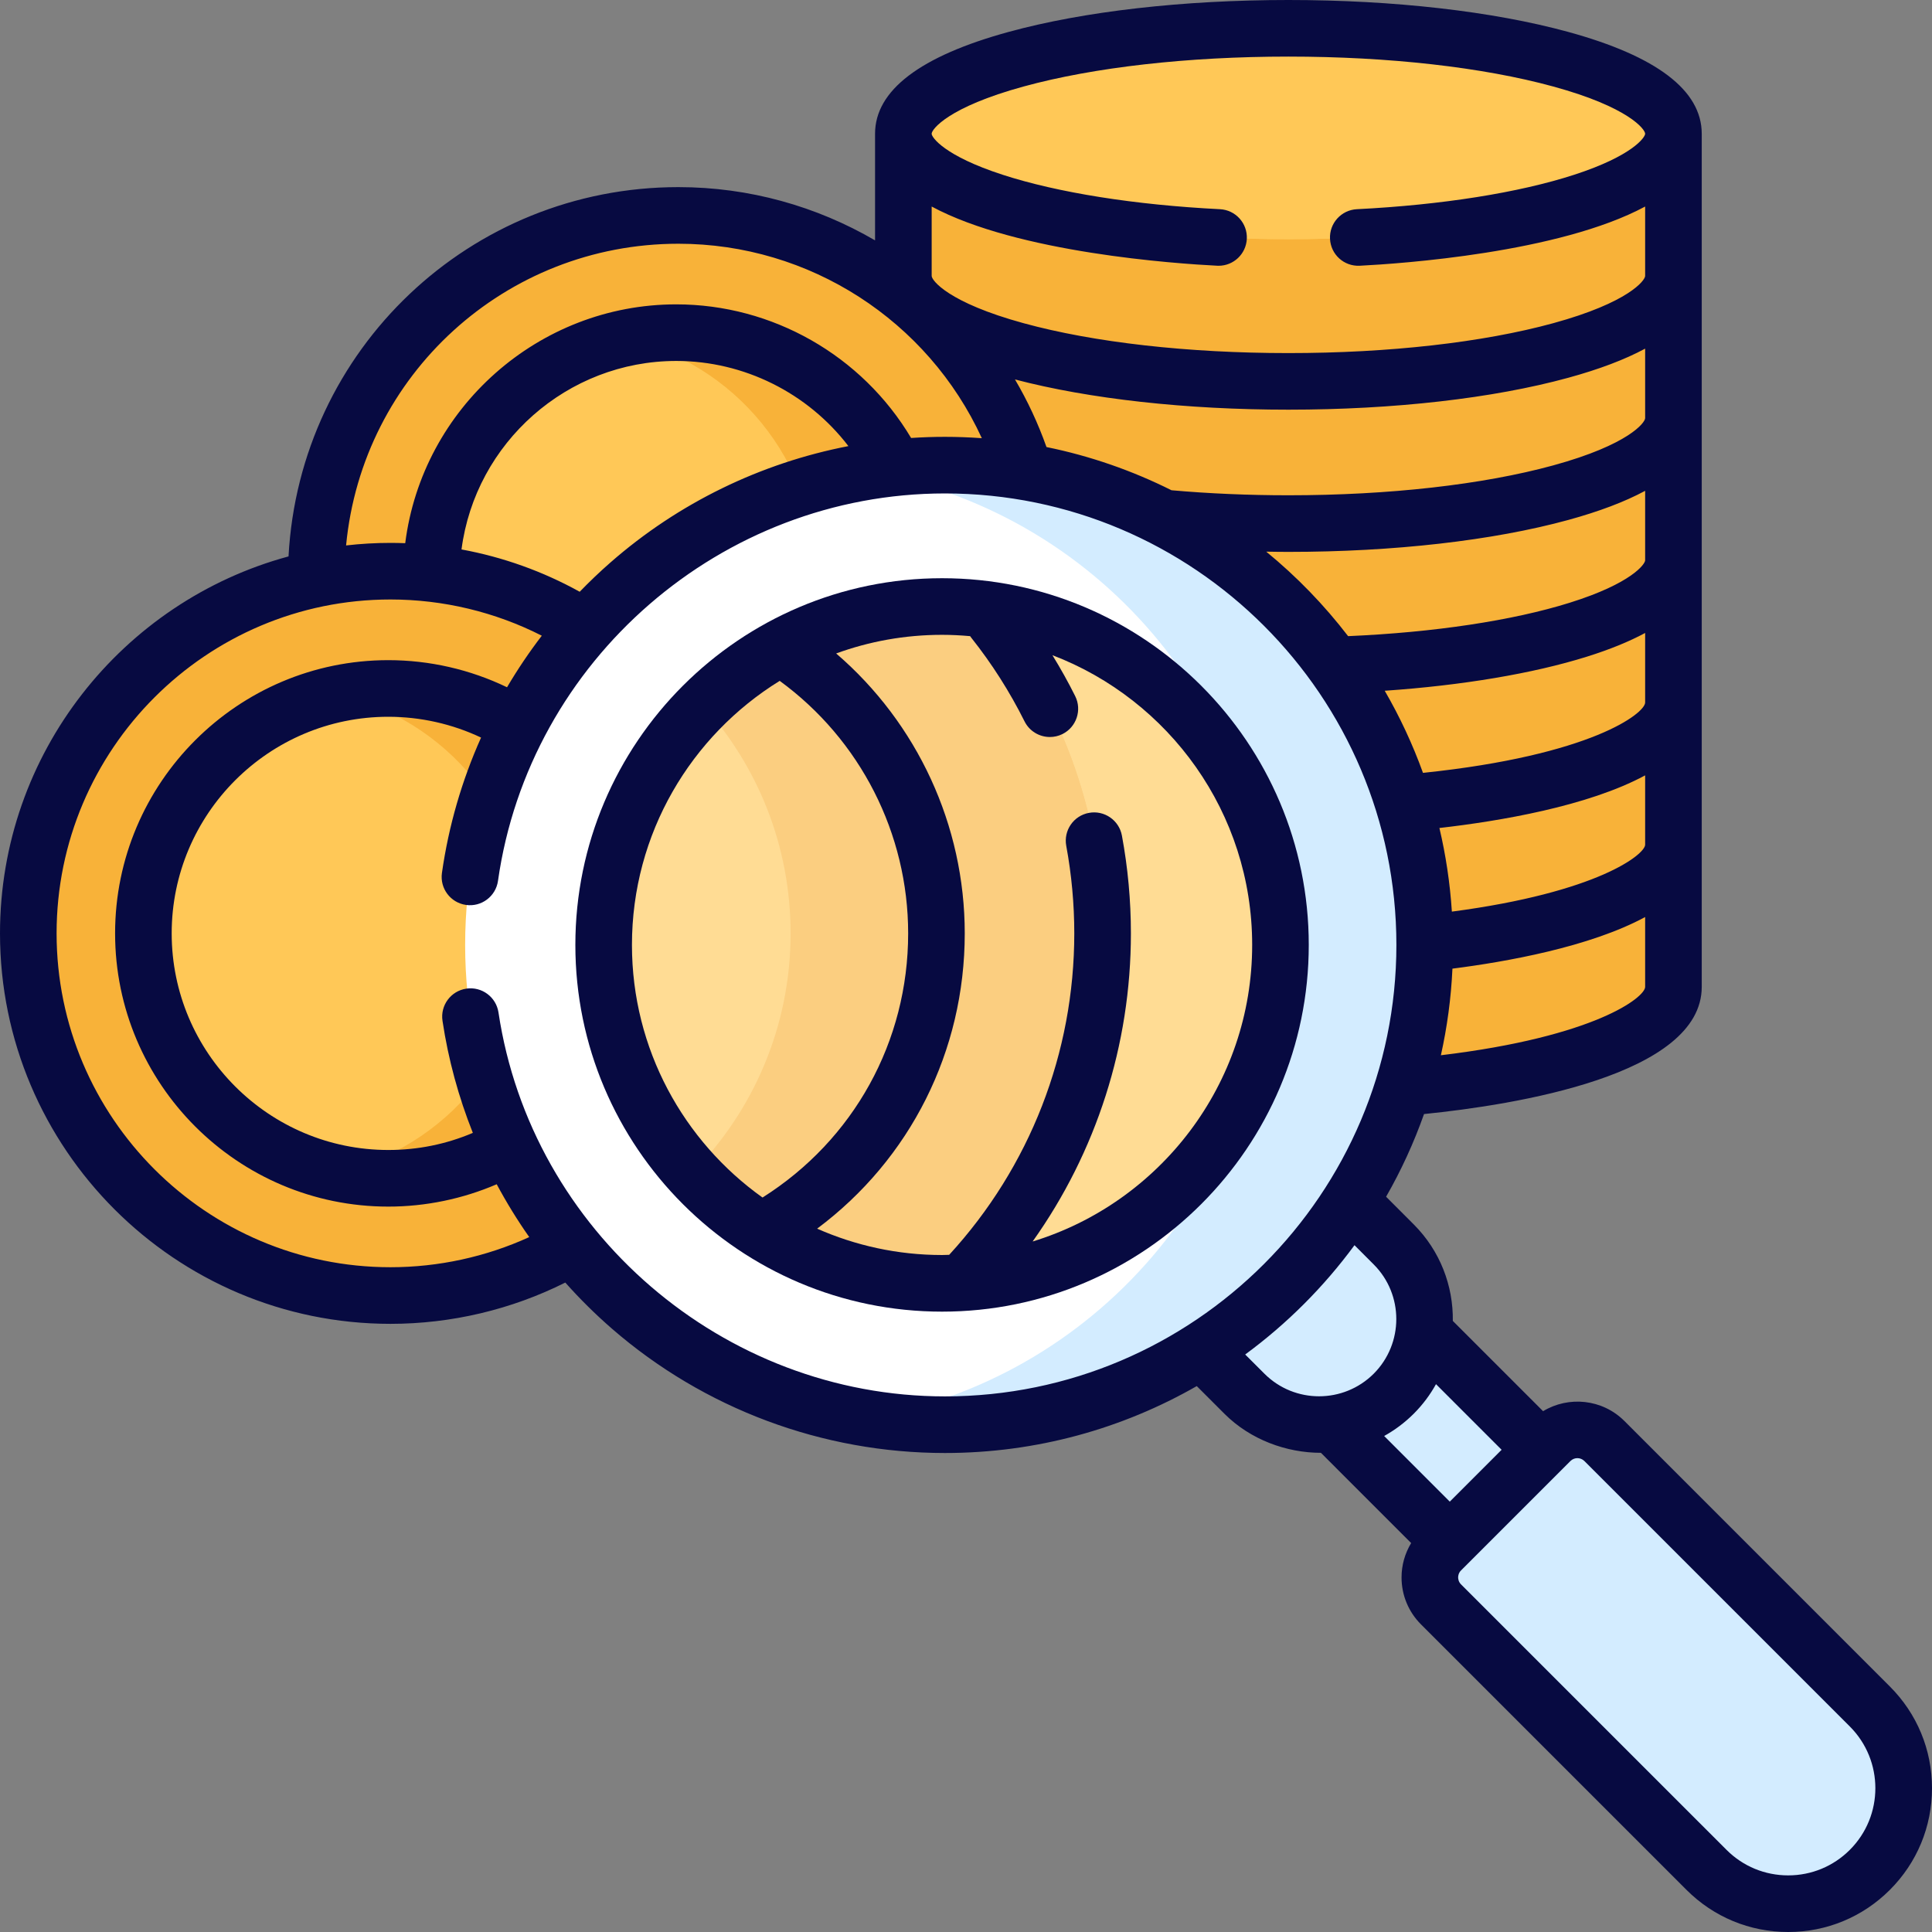
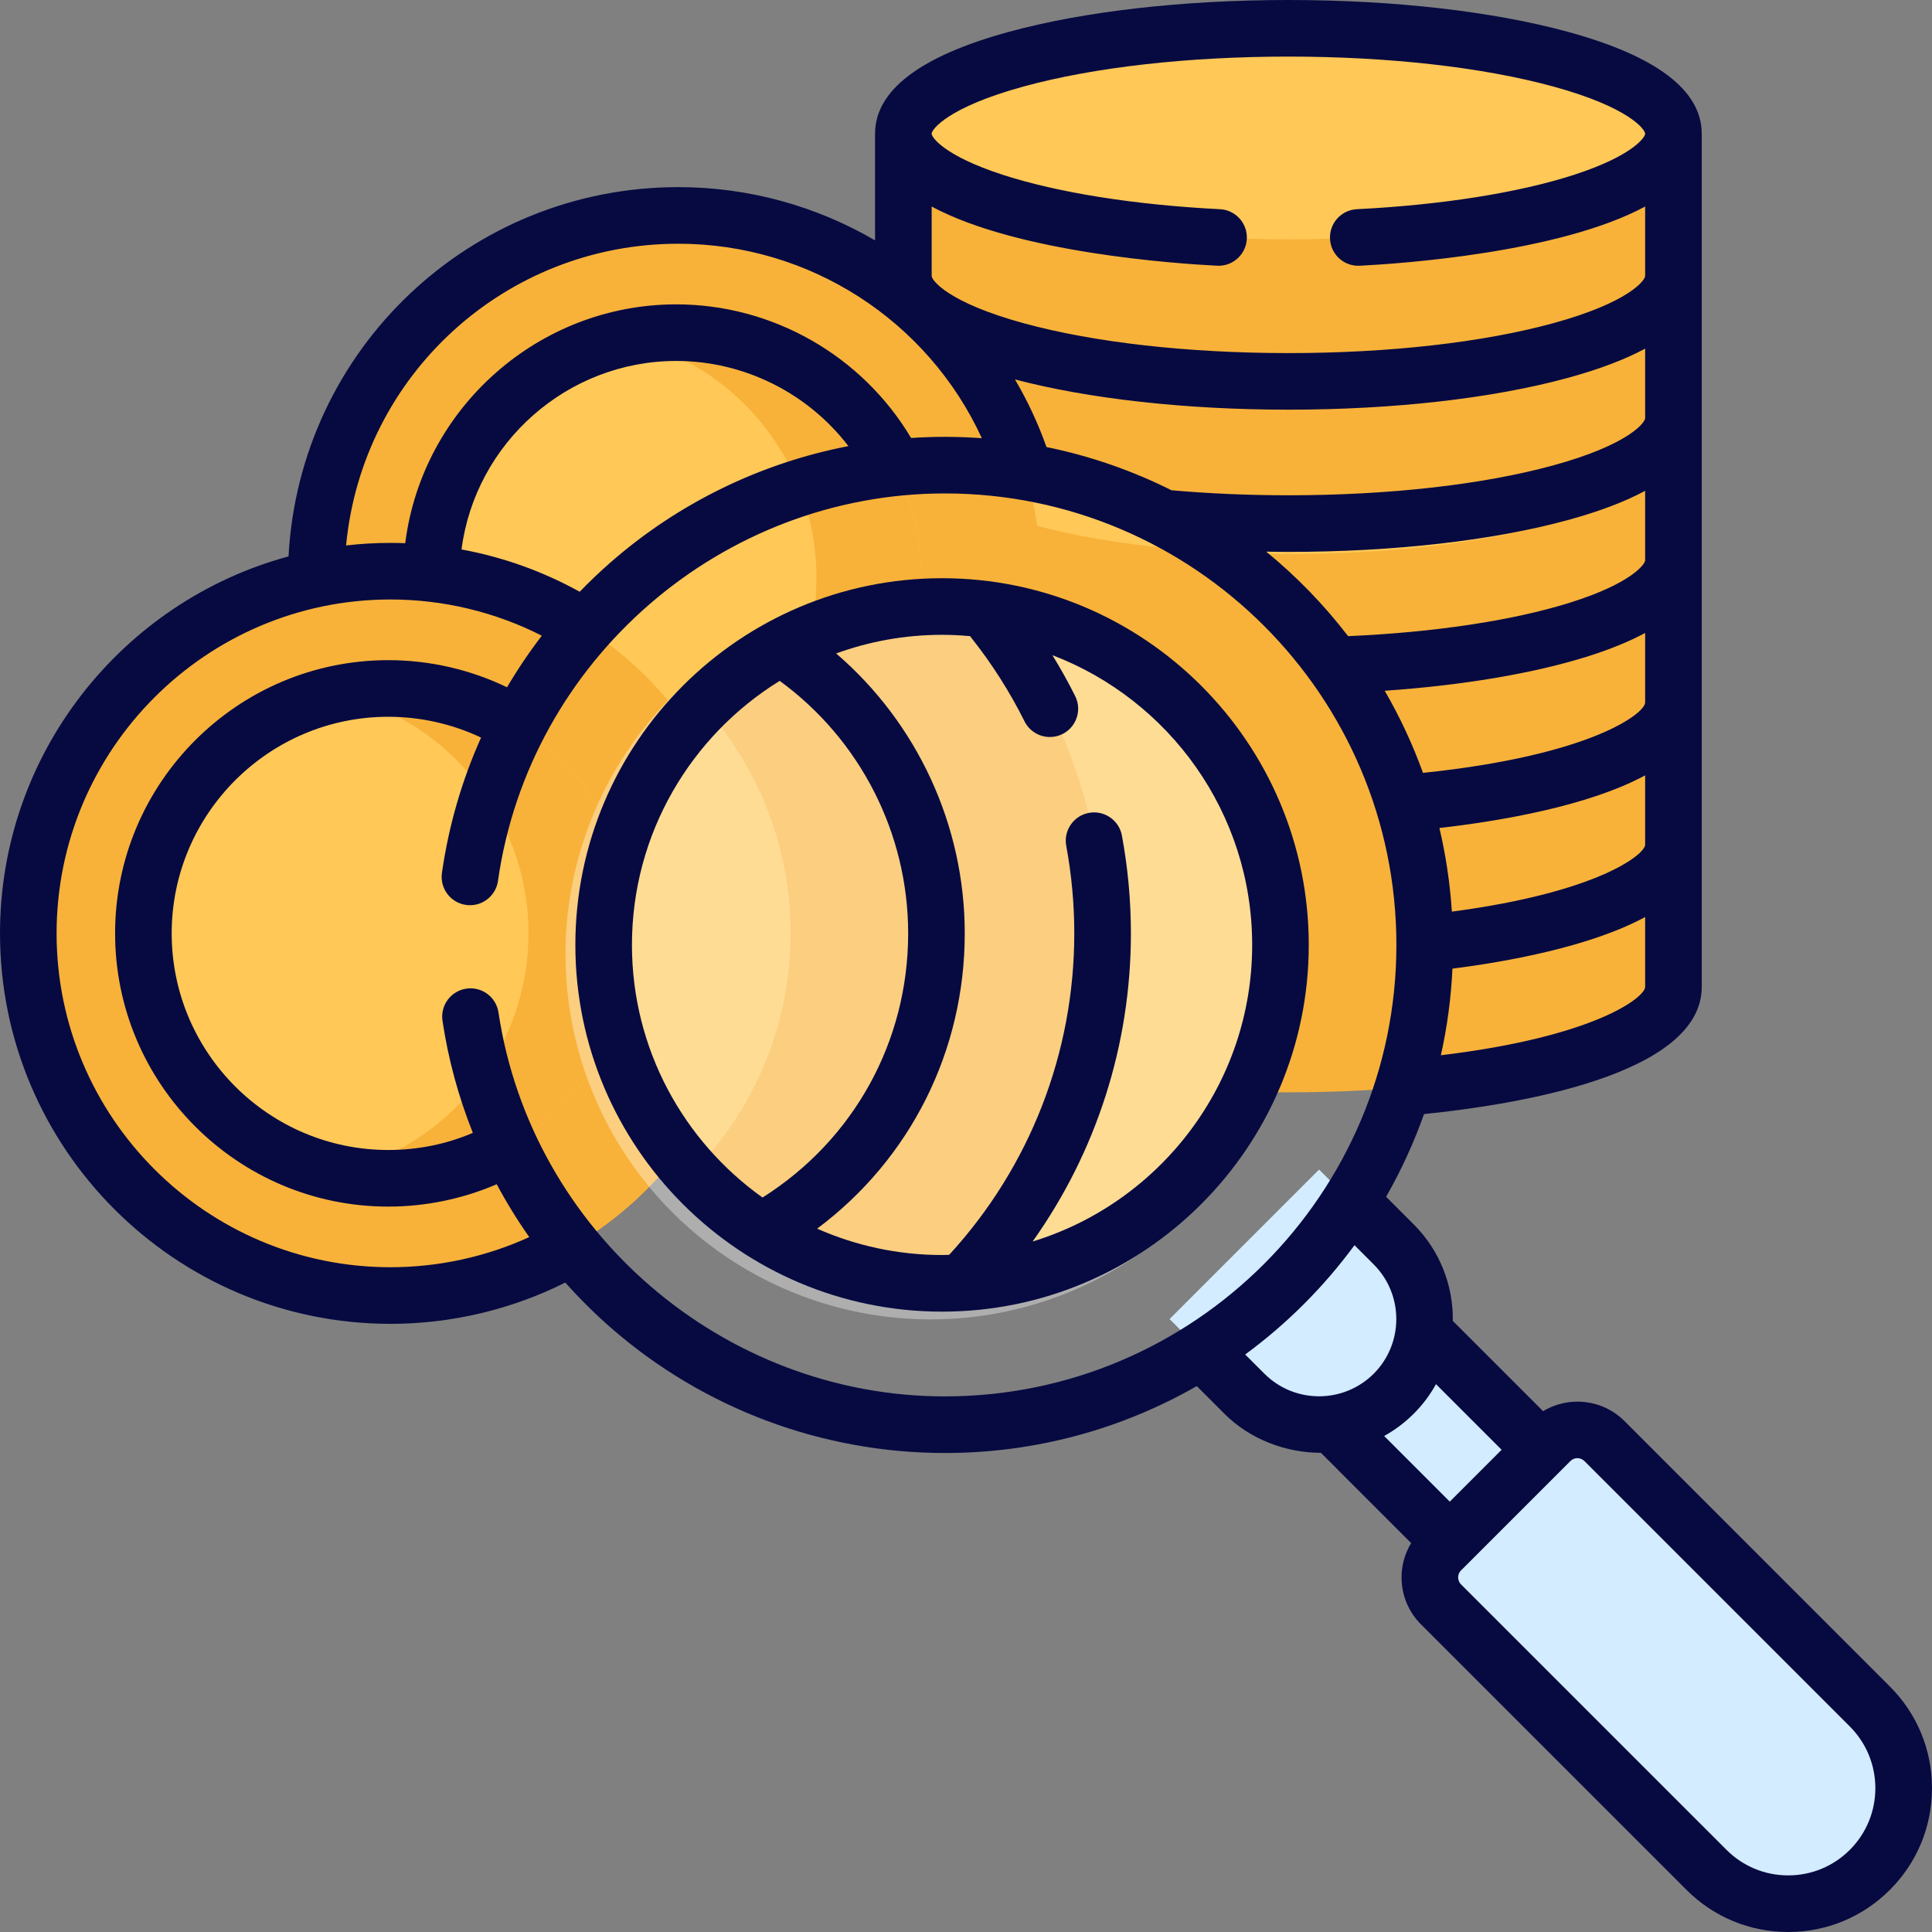
<svg xmlns="http://www.w3.org/2000/svg" width="82" height="82" viewBox="0 0 82 82" fill="none">
  <rect x="0" y="0" width="82" height="82" fill="#808080" stroke="none" />
  <g clip-path="url(#clip0_773_6988)">
    <path d="M71.026 41.886C71.026 44.358 63.71 46.362 54.684 46.362C45.658 46.362 38.342 44.358 38.342 41.886V35.852H71.026L71.026 41.886Z" fill="#F8B239" />
    <path d="M71.026 35.852V41.886C71.026 43.249 68.805 44.468 65.303 45.288C66.269 44.719 66.807 44.082 66.807 43.411V35.852H71.026Z" fill="#F8B239" />
    <path d="M54.684 40.328C63.71 40.328 71.026 38.324 71.026 35.852C71.026 33.38 63.71 31.376 54.684 31.376C45.658 31.376 38.342 33.38 38.342 35.852C38.342 38.324 45.658 40.328 54.684 40.328Z" fill="#F8B239" />
    <path d="M68.28 33.369C65.689 34.686 60.599 35.583 54.745 35.583C48.853 35.583 43.733 34.675 41.156 33.341C44.095 32.155 49.058 31.376 54.684 31.376C60.354 31.376 65.351 32.167 68.28 33.369Z" fill="#FFC857" />
    <path d="M71.026 35.851C71.026 38.322 63.71 40.326 54.684 40.326C45.658 40.326 38.342 38.322 38.342 35.851V29.816H71.026L71.026 35.851Z" fill="#F8B239" />
    <path d="M71.026 29.817V35.85C71.026 37.212 68.805 38.432 65.303 39.253C66.269 38.682 66.807 38.045 66.807 37.374V29.817L71.026 29.817Z" fill="#F8B239" />
    <path d="M54.684 34.292C63.71 34.292 71.026 32.288 71.026 29.816C71.026 27.344 63.71 25.34 54.684 25.34C45.658 25.34 38.342 27.344 38.342 29.816C38.342 32.288 45.658 34.292 54.684 34.292Z" fill="#F8B239" />
    <path d="M68.28 27.334C65.689 28.651 60.599 29.547 54.745 29.547C48.853 29.547 43.733 28.639 41.156 27.306C44.095 26.12 49.058 25.341 54.684 25.341C60.354 25.341 65.351 26.131 68.28 27.334Z" fill="#FFC857" />
    <path d="M71.026 29.816C71.026 32.288 63.71 34.292 54.684 34.292C45.658 34.292 38.342 32.288 38.342 29.816V23.782H71.026L71.026 29.816Z" fill="#F8B239" />
    <path d="M71.026 23.782V29.817C71.026 31.179 68.805 32.397 65.303 33.219C66.269 32.65 66.807 32.012 66.807 31.341V23.782L71.026 23.782Z" fill="#F8B239" />
    <path d="M54.684 28.258C63.71 28.258 71.026 26.254 71.026 23.782C71.026 21.31 63.71 19.306 54.684 19.306C45.658 19.306 38.342 21.31 38.342 23.782C38.342 26.254 45.658 28.258 54.684 28.258Z" fill="#F8B239" />
    <path d="M68.28 21.299C65.689 22.616 60.599 23.513 54.745 23.513C48.853 23.513 43.733 22.605 41.156 21.271C44.095 20.085 49.058 19.306 54.684 19.306C60.354 19.306 65.351 20.097 68.28 21.299Z" fill="#FFC857" />
-     <path d="M71.026 23.78C71.026 26.252 63.71 28.256 54.684 28.256C45.658 28.256 38.342 26.252 38.342 23.78V17.746H71.026L71.026 23.78Z" fill="#F8B239" />
    <path d="M71.026 17.746V23.78C71.026 25.142 68.805 26.362 65.303 27.182C66.269 26.611 66.807 25.976 66.807 25.305V17.746H71.026Z" fill="#F8B239" />
-     <path d="M54.684 22.222C63.71 22.222 71.026 20.218 71.026 17.746C71.026 15.274 63.71 13.27 54.684 13.27C45.658 13.27 38.342 15.274 38.342 17.746C38.342 20.218 45.658 22.222 54.684 22.222Z" fill="#F8B239" />
-     <path d="M68.28 15.264C65.689 16.58 60.599 17.477 54.745 17.477C48.853 17.477 43.733 16.569 41.156 15.235C44.095 14.05 49.058 13.271 54.684 13.271C60.353 13.271 65.351 14.061 68.28 15.264Z" fill="#FFC857" />
    <path d="M71.026 17.747C71.026 20.219 63.71 22.223 54.684 22.223C45.658 22.223 38.342 20.219 38.342 17.747V11.712H71.026L71.026 17.747Z" fill="#F8B239" />
    <path d="M71.026 11.713V17.746C71.026 19.108 68.805 20.328 65.303 21.15C66.269 20.579 66.807 19.942 66.807 19.271V11.713L71.026 11.713Z" fill="#F8B239" />
    <path d="M54.684 16.188C63.71 16.188 71.026 14.184 71.026 11.712C71.026 9.241 63.71 7.237 54.684 7.237C45.658 7.237 38.342 9.241 38.342 11.712C38.342 14.184 45.658 16.188 54.684 16.188Z" fill="#F8B239" />
    <path d="M68.28 9.23C65.689 10.547 60.599 11.443 54.745 11.443C48.853 11.443 43.733 10.535 41.156 9.202C44.095 8.016 49.058 7.237 54.684 7.237C60.353 7.237 65.351 8.027 68.28 9.23Z" fill="#FFC857" />
    <path d="M71.026 11.711C71.026 14.183 63.71 16.187 54.684 16.187C45.658 16.187 38.342 14.183 38.342 11.711V5.677H71.026L71.026 11.711Z" fill="#F8B239" />
    <path d="M71.026 5.677V11.711C71.026 13.074 68.805 14.293 65.303 15.113C66.269 14.542 66.807 13.907 66.807 13.236V5.677H71.026Z" fill="#F8B239" />
    <path d="M54.684 10.153C63.71 10.153 71.026 8.149 71.026 5.677C71.026 3.205 63.71 1.201 54.684 1.201C45.658 1.201 38.342 3.205 38.342 5.677C38.342 8.149 45.658 10.153 54.684 10.153Z" fill="#FFC857" />
    <path d="M71.027 5.677C71.027 8.149 63.71 10.152 54.684 10.152C45.658 10.152 38.342 8.149 38.342 5.677C38.342 5.215 38.598 4.77 39.074 4.35C42.016 5.53 46.967 6.304 52.578 6.304C59.916 6.304 66.124 4.979 68.188 3.157C69.98 3.874 71.027 4.742 71.027 5.677Z" fill="#FFC857" />
    <path d="M28.799 39.887C37.289 39.887 44.171 33.005 44.171 24.515C44.171 16.026 37.289 9.143 28.799 9.143C20.31 9.143 13.428 16.026 13.428 24.515C13.428 33.005 20.31 39.887 28.799 39.887Z" fill="#F8B239" />
    <path d="M44.17 24.516C44.17 33.005 37.289 39.887 28.799 39.887C27.941 39.887 27.097 39.816 26.277 39.681C33.567 38.477 39.127 32.146 39.127 24.516C39.127 16.884 33.567 10.553 26.277 9.349C27.097 9.214 27.94 9.143 28.799 9.143C37.289 9.143 44.17 16.025 44.17 24.516Z" fill="#F8B239" />
    <path d="M28.707 34.91C34.448 34.91 39.102 30.256 39.102 24.515C39.102 18.774 34.448 14.12 28.707 14.12C22.966 14.12 18.312 18.774 18.312 24.515C18.312 30.256 22.966 34.91 28.707 34.91Z" fill="#FFC857" />
    <path d="M39.103 24.516C39.103 30.256 34.449 34.91 28.709 34.91C27.945 34.91 27.201 34.827 26.484 34.671C31.156 33.653 34.654 29.493 34.654 24.516C34.654 19.538 31.156 15.377 26.484 14.359C27.201 14.203 27.945 14.12 28.709 14.12C34.449 14.12 39.103 18.774 39.103 24.516Z" fill="#F8B239" />
    <path d="M16.573 54.987C25.063 54.987 31.945 48.105 31.945 39.615C31.945 31.125 25.063 24.243 16.573 24.243C8.083 24.243 1.201 31.125 1.201 39.615C1.201 48.105 8.083 54.987 16.573 54.987Z" fill="#F8B239" />
    <path d="M31.944 39.615C31.944 48.105 25.062 54.987 16.573 54.987C15.714 54.987 14.871 54.916 14.051 54.781C21.34 53.577 26.9 47.246 26.9 39.615C26.9 31.983 21.34 25.653 14.051 24.449C14.87 24.314 15.714 24.243 16.573 24.243C25.062 24.243 31.944 31.125 31.944 39.615Z" fill="#F8B239" />
    <path d="M16.483 50.01C22.224 50.01 26.878 45.356 26.878 39.615C26.878 33.874 22.224 29.22 16.483 29.22C10.742 29.22 6.088 33.874 6.088 39.615C6.088 45.356 10.742 50.01 16.483 50.01Z" fill="#FFC857" />
    <path d="M26.878 39.616C26.878 45.356 22.224 50.01 16.484 50.01C15.721 50.01 14.976 49.927 14.26 49.771C18.931 48.753 22.43 44.593 22.43 39.616C22.43 34.638 18.931 30.477 14.26 29.459C14.976 29.303 15.721 29.221 16.484 29.221C22.224 29.221 26.878 33.874 26.878 39.616Z" fill="#F8B239" />
    <path d="M55.973 59.885L59.872 55.986L65.772 61.886L61.872 65.785L55.973 59.885Z" fill="#D3ECFF" />
    <path d="M63.37 59.472C62.981 60.301 62.444 61.078 61.76 61.761C61.084 62.436 60.313 62.978 59.474 63.375L55.984 59.885L59.883 55.986L63.37 59.472Z" fill="#D3ECFF" />
    <path d="M79.363 79.363C77.448 81.278 74.344 81.278 72.429 79.363L61.162 68.096C60.529 67.463 60.529 66.437 61.162 65.804L65.804 61.162C66.437 60.529 67.463 60.529 68.096 61.162L79.363 72.43C81.278 74.344 81.278 77.448 79.363 79.363Z" fill="#D3ECFF" />
    <path d="M79.364 79.362C78.706 80.02 77.907 80.452 77.065 80.658C77.459 79.049 77.026 77.279 75.771 76.022L64.503 64.755C63.87 64.123 62.843 64.123 62.211 64.755L65.804 61.162C66.436 60.53 67.463 60.53 68.096 61.162L79.364 72.428C81.278 74.344 81.278 77.449 79.364 79.362Z" fill="#D3ECFF" />
    <path d="M59.154 59.153C57.404 60.903 54.567 60.903 52.817 59.153L49.648 55.985L55.986 49.647L59.154 52.816C60.904 54.566 60.904 57.403 59.154 59.153Z" fill="#D3ECFF" />
    <path d="M59.884 53.775C58.232 56.159 56.16 58.231 53.776 59.883C53.431 59.689 53.109 59.446 52.816 59.153L49.647 55.985L55.985 49.647L59.154 52.816C59.447 53.109 59.691 53.432 59.884 53.775Z" fill="#D3ECFF" />
-     <path d="M40.106 60.469C51.352 60.469 60.469 51.352 60.469 40.106C60.469 28.859 51.352 19.742 40.106 19.742C28.859 19.742 19.742 28.859 19.742 40.106C19.742 51.352 28.859 60.469 40.106 60.469Z" fill="white" />
-     <path d="M60.469 40.106C60.469 51.352 51.352 60.469 40.106 60.469C38.969 60.469 37.852 60.375 36.766 60.196C46.422 58.601 53.788 50.215 53.788 40.106C53.788 29.996 46.422 21.609 36.766 20.015C37.852 19.836 38.969 19.742 40.106 19.742C51.352 19.742 60.469 28.858 60.469 40.106Z" fill="#D3ECFF" />
    <path d="M39.984 54.469C47.916 54.469 54.347 48.038 54.347 40.106C54.347 32.173 47.916 25.743 39.984 25.743C32.052 25.743 25.621 32.173 25.621 40.106C25.621 48.038 32.052 54.469 39.984 54.469Z" fill="#FFC857" />
    <path d="M54.347 40.106C54.347 48.038 47.917 54.468 39.985 54.468C38.931 54.468 37.902 54.354 36.912 54.138C43.367 52.731 48.201 46.983 48.201 40.106C48.201 33.228 43.367 27.479 36.912 26.073C37.902 25.857 38.931 25.743 39.985 25.743C47.917 25.743 54.347 32.173 54.347 40.106Z" fill="#FFC857" />
    <path d="M46.799 39.616C46.799 45.373 44.524 50.599 40.823 54.443C40.545 54.461 40.266 54.469 39.986 54.469C32.054 54.469 25.623 48.038 25.623 40.106C25.623 32.174 32.053 25.744 39.985 25.744C40.596 25.744 41.196 25.781 41.785 25.856C44.915 29.576 46.799 34.375 46.799 39.616Z" fill="#F8B239" />
    <path d="M46.8 39.616C46.8 45.373 44.526 50.598 40.826 54.443C40.548 54.461 40.269 54.469 39.987 54.469C38.118 54.469 36.333 54.112 34.695 53.462C37.868 49.733 39.782 44.899 39.782 39.616C39.782 34.684 38.114 30.142 35.307 26.525C36.775 26.018 38.349 25.744 39.987 25.744C40.597 25.744 41.197 25.781 41.787 25.856C44.916 29.576 46.8 34.375 46.8 39.616Z" fill="#F8B239" />
    <path d="M39.747 39.616C39.747 45.048 36.751 49.783 32.32 52.253C28.296 49.708 25.623 45.219 25.623 40.106C25.623 34.651 28.665 29.905 33.144 27.474C37.117 30.051 39.747 34.526 39.747 39.616Z" fill="#FFC857" />
    <path d="M39.745 39.616C39.745 45.048 36.749 49.781 32.319 52.253C31.23 51.565 30.24 50.734 29.375 49.786C31.959 47.175 33.556 43.581 33.556 39.616C33.556 35.894 32.151 32.502 29.841 29.939C30.813 28.969 31.926 28.136 33.144 27.476C37.117 30.053 39.745 34.528 39.745 39.616Z" fill="#F8B239" />
    <path d="M56.064 61.662L59.894 65.492C59.63 65.928 59.486 66.427 59.486 66.95C59.486 67.703 59.78 68.412 60.312 68.945L71.58 80.212C72.733 81.365 74.266 82 75.896 82C77.526 82 79.059 81.365 80.212 80.212C81.365 79.059 82 77.526 82 75.896C82 74.265 81.365 72.733 80.212 71.58L68.945 60.312C68.01 59.377 66.577 59.24 65.493 59.895L61.662 56.064C61.683 54.583 61.13 53.094 60.003 51.967L58.83 50.793C59.467 49.682 60.007 48.508 60.44 47.284C64.318 46.892 72.227 45.633 72.227 41.886C72.227 41.886 72.227 5.806 72.227 5.677C72.227 3.839 70.32 2.384 66.557 1.354C63.37 0.481 59.153 0 54.684 0C50.214 0 45.998 0.481 42.811 1.354C39.048 2.384 37.14 3.839 37.14 5.677V10.202C34.661 8.756 31.797 7.942 28.794 7.942C19.964 7.942 12.717 14.818 12.246 23.616C5.2 25.523 0 31.973 0 39.615C0 48.753 7.435 56.188 16.573 56.188C19.15 56.188 21.706 55.583 23.993 54.436C24.607 55.126 25.267 55.78 25.971 56.392C29.889 59.795 34.909 61.67 40.105 61.67C43.992 61.67 47.641 60.636 50.794 58.83L51.967 60.003C53.074 61.11 54.609 61.662 56.064 61.662ZM49.723 20.808C48.063 19.978 46.283 19.354 44.416 18.974C44.058 17.964 43.609 17.005 43.079 16.105C46.233 16.932 50.337 17.388 54.684 17.388C59.153 17.388 63.37 16.908 66.557 16.035C67.875 15.674 68.965 15.261 69.825 14.797V17.747C69.825 17.933 69.131 18.874 65.922 19.753C62.936 20.571 58.945 21.021 54.684 21.021C52.999 21.021 51.309 20.949 49.723 20.808ZM69.825 35.851C69.825 36.258 67.833 37.873 61.622 38.692C61.543 37.479 61.364 36.294 61.093 35.143C63.641 34.852 67.394 34.221 69.825 32.909L69.825 35.851ZM54.684 23.424C59.153 23.424 63.37 22.943 66.557 22.07C67.875 21.709 68.965 21.296 69.825 20.832V23.781C69.825 23.939 69.256 24.758 66.626 25.581C64.202 26.34 60.869 26.841 57.218 27C56.201 25.675 55.034 24.471 53.743 23.414C54.056 23.419 54.369 23.424 54.684 23.424ZM67.343 27.874C68.315 27.57 69.142 27.233 69.825 26.865V29.816C69.825 30.272 67.548 32.059 60.396 32.803C59.957 31.587 59.412 30.422 58.772 29.318C62.061 29.09 65.058 28.589 67.343 27.874ZM61.156 44.788C61.421 43.596 61.588 42.368 61.646 41.112C63.911 40.824 67.469 40.196 69.825 38.922V41.886C69.825 42.325 67.712 44.001 61.156 44.788ZM43.446 3.671C46.432 2.853 50.423 2.402 54.684 2.402C58.945 2.402 62.936 2.853 65.922 3.671C69.131 4.549 69.825 5.491 69.825 5.677C69.825 5.828 69.29 6.612 66.82 7.415C64.474 8.178 61.196 8.698 57.589 8.879C56.927 8.913 56.416 9.477 56.45 10.139C56.483 10.802 57.041 11.31 57.71 11.279C59.449 11.191 66.169 10.733 69.825 8.766V11.711C69.825 11.898 69.13 12.839 65.922 13.718C62.936 14.536 58.945 14.986 54.684 14.986C50.423 14.986 46.431 14.536 43.445 13.718C40.237 12.839 39.543 11.898 39.543 11.711V8.766C43.199 10.733 49.919 11.191 51.659 11.278C51.679 11.28 51.7 11.28 51.72 11.28C52.356 11.28 52.886 10.781 52.919 10.139C52.952 9.476 52.442 8.912 51.779 8.879C48.172 8.698 44.894 8.178 42.548 7.415C40.077 6.612 39.542 5.828 39.542 5.677C39.543 5.491 40.237 4.549 43.446 3.671ZM28.794 10.345C34.365 10.345 39.381 13.611 41.672 18.598C41.154 18.561 40.632 18.541 40.105 18.541C39.625 18.541 39.147 18.557 38.67 18.589C36.584 15.087 32.783 12.918 28.702 12.918C22.853 12.918 17.923 17.321 17.199 23.055C16.991 23.047 16.782 23.042 16.573 23.042C15.936 23.042 15.308 23.079 14.689 23.15C15.377 15.915 21.444 10.345 28.794 10.345ZM24.604 25.116C23.039 24.248 21.343 23.643 19.588 23.32C20.177 18.792 24.077 15.32 28.702 15.32C31.579 15.32 34.282 16.68 36.009 18.934C32.287 19.654 28.798 21.345 25.911 23.872C25.456 24.27 25.021 24.686 24.604 25.116ZM16.573 53.785C8.759 53.785 2.402 47.428 2.402 39.615C2.402 31.801 8.759 25.444 16.573 25.444C18.813 25.444 21.015 25.974 22.996 26.981C22.459 27.681 21.966 28.413 21.52 29.17C19.957 28.416 18.229 28.019 16.482 28.019C10.087 28.019 4.885 33.221 4.885 39.615C4.885 46.009 10.087 51.212 16.482 51.212C18.062 51.212 19.639 50.885 21.082 50.263C21.497 51.037 21.957 51.787 22.463 52.506C20.627 53.345 18.608 53.785 16.573 53.785ZM21.157 42.971C21.058 42.315 20.447 41.863 19.791 41.961C19.134 42.06 18.682 42.671 18.781 43.327C19.026 44.966 19.462 46.56 20.069 48.083C18.937 48.564 17.733 48.809 16.482 48.809C11.412 48.809 7.287 44.685 7.287 39.615C7.287 34.545 11.412 30.422 16.482 30.422C17.846 30.422 19.195 30.726 20.418 31.305C19.604 33.122 19.041 35.054 18.757 37.05C18.664 37.707 19.121 38.315 19.778 38.408C20.433 38.502 21.043 38.045 21.136 37.388C22.466 28.013 30.621 20.943 40.105 20.943C50.671 20.943 59.267 29.539 59.267 40.105C59.267 50.671 50.671 59.267 40.105 59.267C30.695 59.268 22.549 52.262 21.157 42.971ZM52.85 57.489C54.622 56.187 56.187 54.621 57.489 52.85L58.304 53.666C59.583 54.944 59.582 57.025 58.305 58.304C57.025 59.582 54.944 59.583 53.666 58.304L52.85 57.489ZM60.003 60.003C60.385 59.621 60.699 59.198 60.948 58.748L63.733 61.533L61.533 63.734L58.748 60.948C59.198 60.698 59.621 60.384 60.003 60.003ZM78.513 78.513C77.814 79.212 76.885 79.597 75.896 79.597C74.907 79.597 73.978 79.213 73.278 78.513L62.011 67.246C61.904 67.139 61.888 67.014 61.888 66.949C61.888 66.885 61.904 66.76 62.011 66.653L66.653 62.011C66.735 61.929 66.842 61.888 66.949 61.888C67.057 61.888 67.164 61.929 67.246 62.011L78.513 73.278C79.957 74.722 79.957 77.07 78.513 78.513Z" fill="#070A41" />
    <circle cx="39.5" cy="40.5" r="15.5" fill="white" fill-opacity="0.36" />
    <path d="M39.984 24.541C31.402 24.541 24.42 31.524 24.42 40.106C24.42 48.688 31.402 55.67 39.984 55.67C48.566 55.67 55.548 48.688 55.548 40.105C55.548 31.523 48.566 24.541 39.984 24.541ZM26.822 40.106C26.822 35.373 29.334 31.218 33.093 28.898C36.513 31.394 38.545 35.374 38.545 39.616C38.545 44.207 36.238 48.379 32.364 50.827C29.014 48.439 26.822 44.525 26.822 40.106ZM43.828 52.693C46.533 48.892 47.999 44.341 47.999 39.615C47.999 38.222 47.87 36.825 47.617 35.462C47.495 34.81 46.868 34.379 46.216 34.501C45.564 34.622 45.134 35.249 45.255 35.901C45.481 37.12 45.596 38.37 45.596 39.615C45.596 44.684 43.711 49.529 40.286 53.259C40.185 53.262 40.085 53.267 39.984 53.267C38.098 53.267 36.306 52.865 34.682 52.148C38.631 49.199 40.947 44.617 40.947 39.615C40.947 35.026 38.932 30.696 35.489 27.735C36.892 27.223 38.406 26.944 39.984 26.944C40.386 26.944 40.783 26.965 41.175 27C41.191 27.022 41.206 27.045 41.223 27.066C42.097 28.166 42.858 29.361 43.484 30.616C43.695 31.038 44.119 31.281 44.56 31.281C44.74 31.281 44.923 31.241 45.096 31.155C45.689 30.858 45.93 30.137 45.634 29.544C45.339 28.952 45.015 28.373 44.668 27.808C49.619 29.7 53.146 34.498 53.146 40.105C53.146 46.026 49.216 51.044 43.828 52.693Z" fill="#070A41" />
  </g>
  <defs>
    <clipPath id="clip0_773_6988">
      <rect width="82" height="82" fill="white" />
    </clipPath>
  </defs>
</svg>